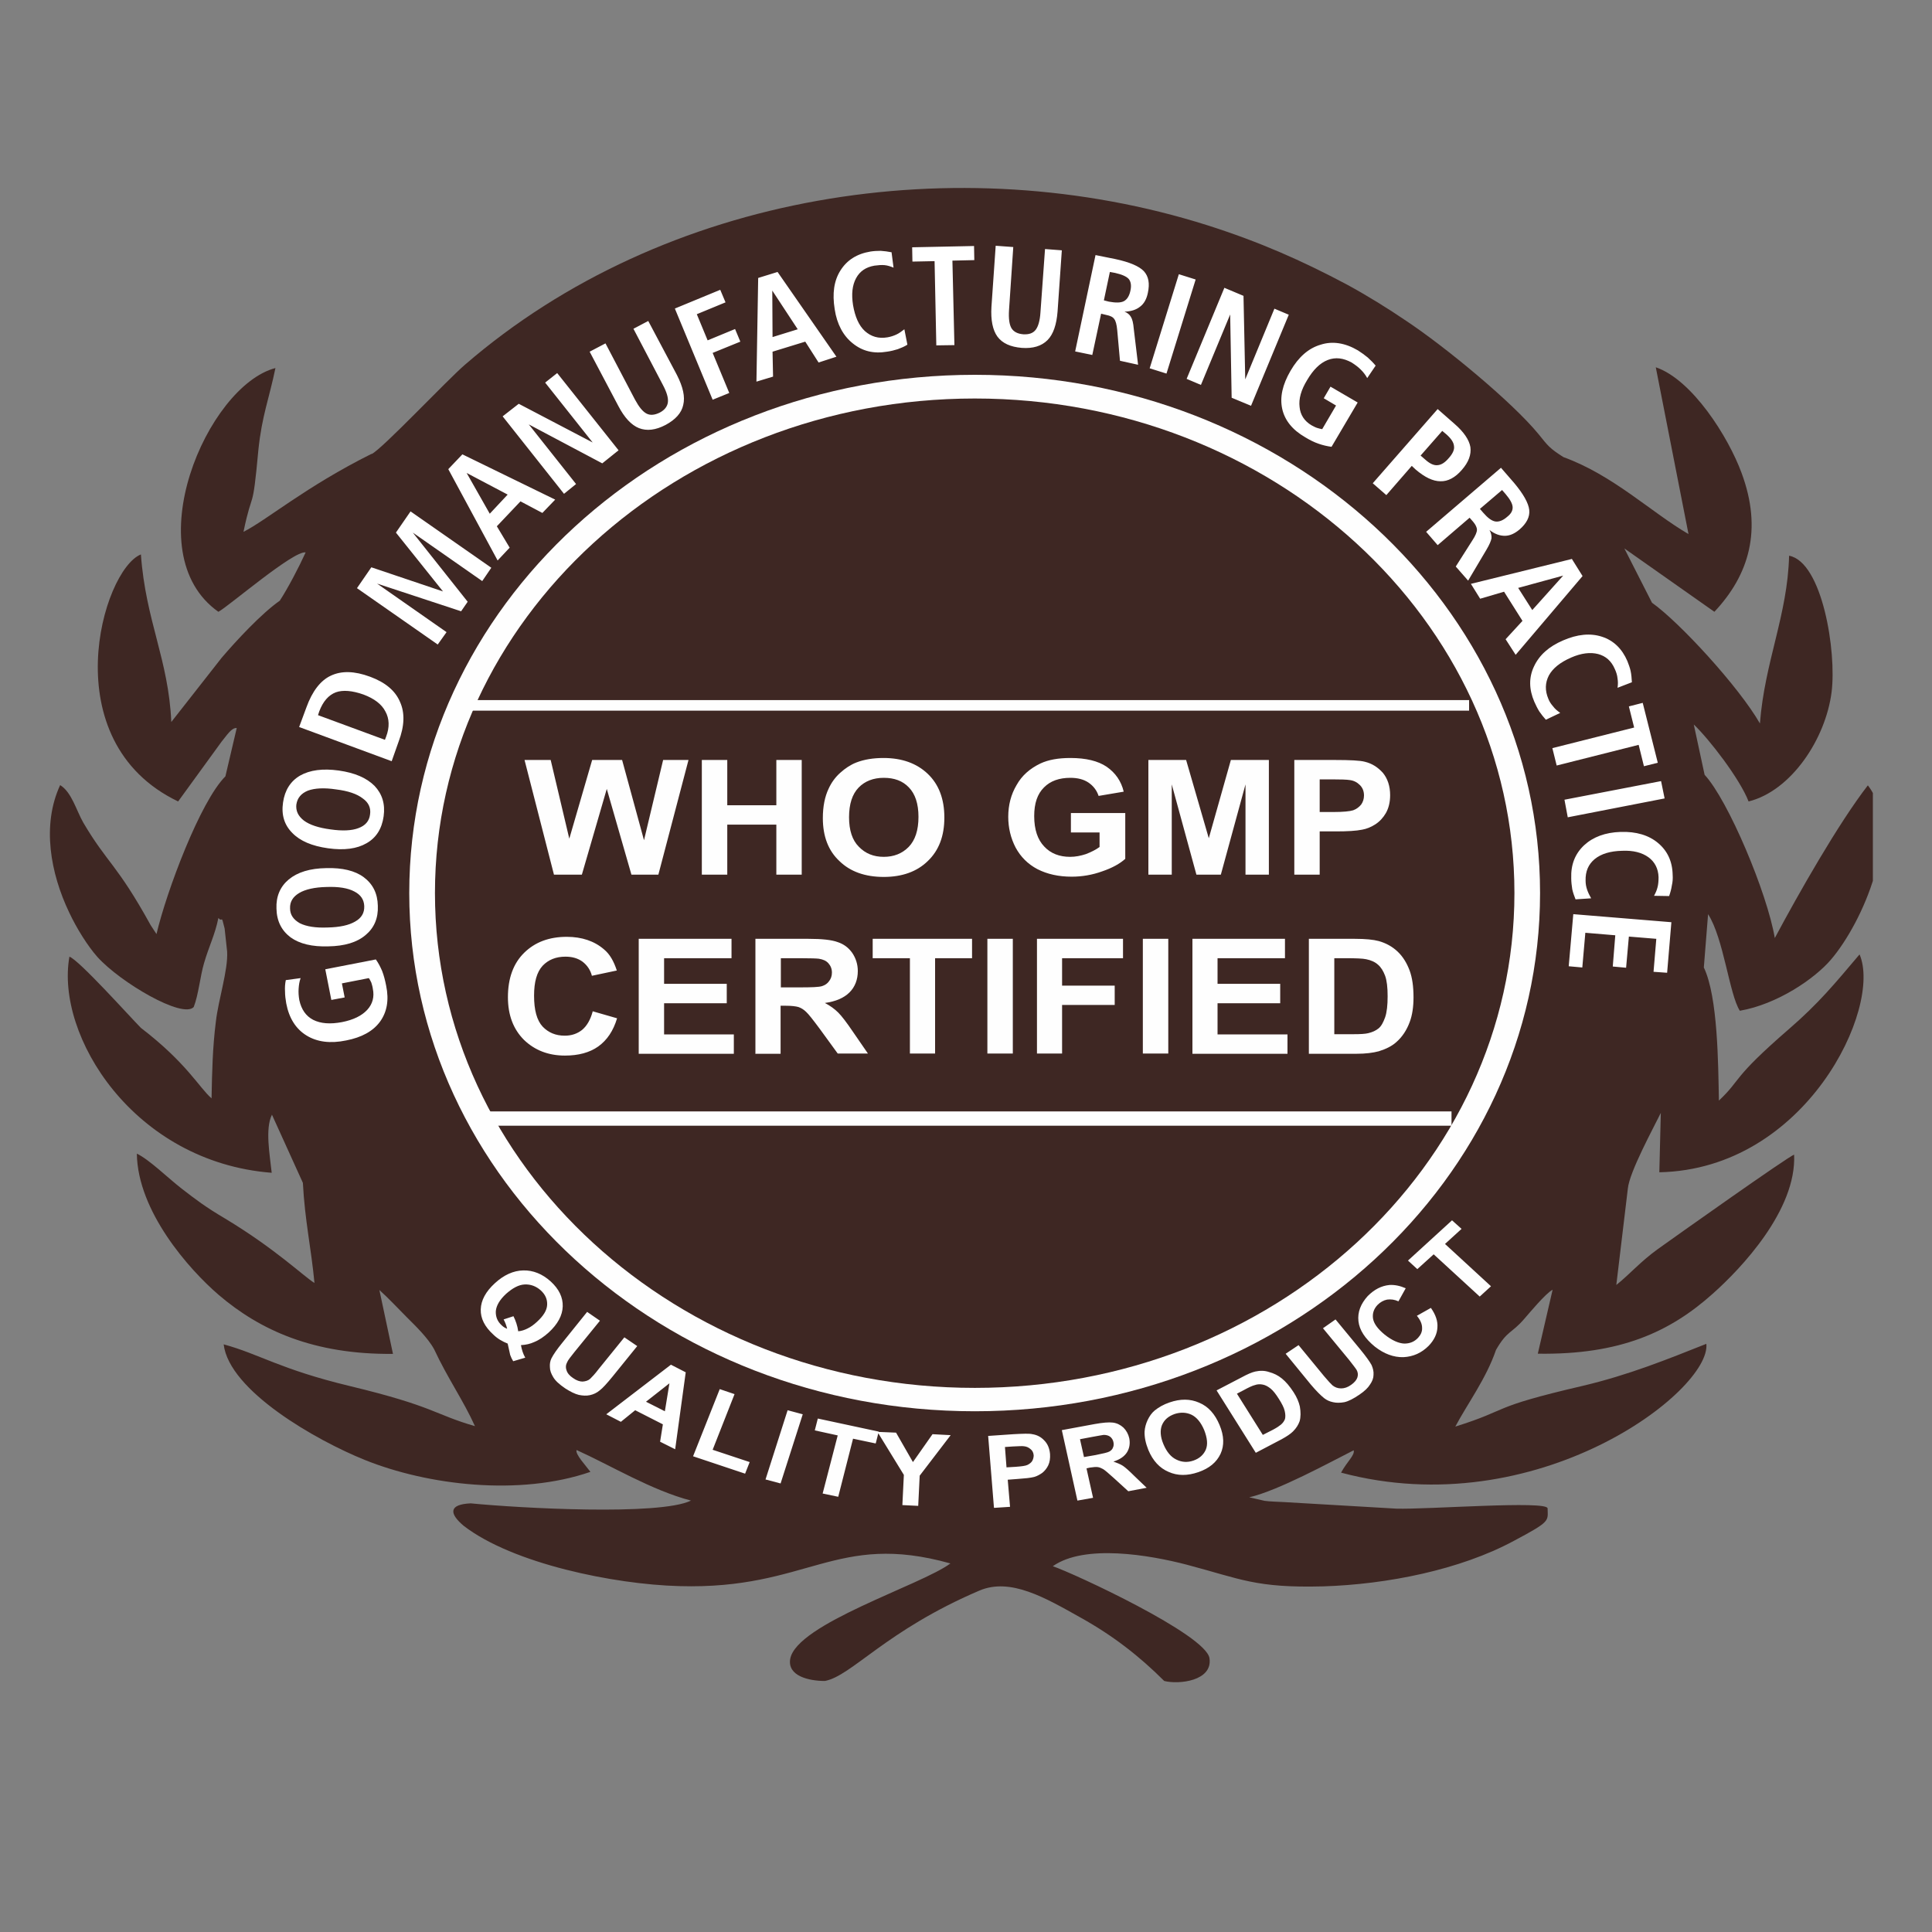
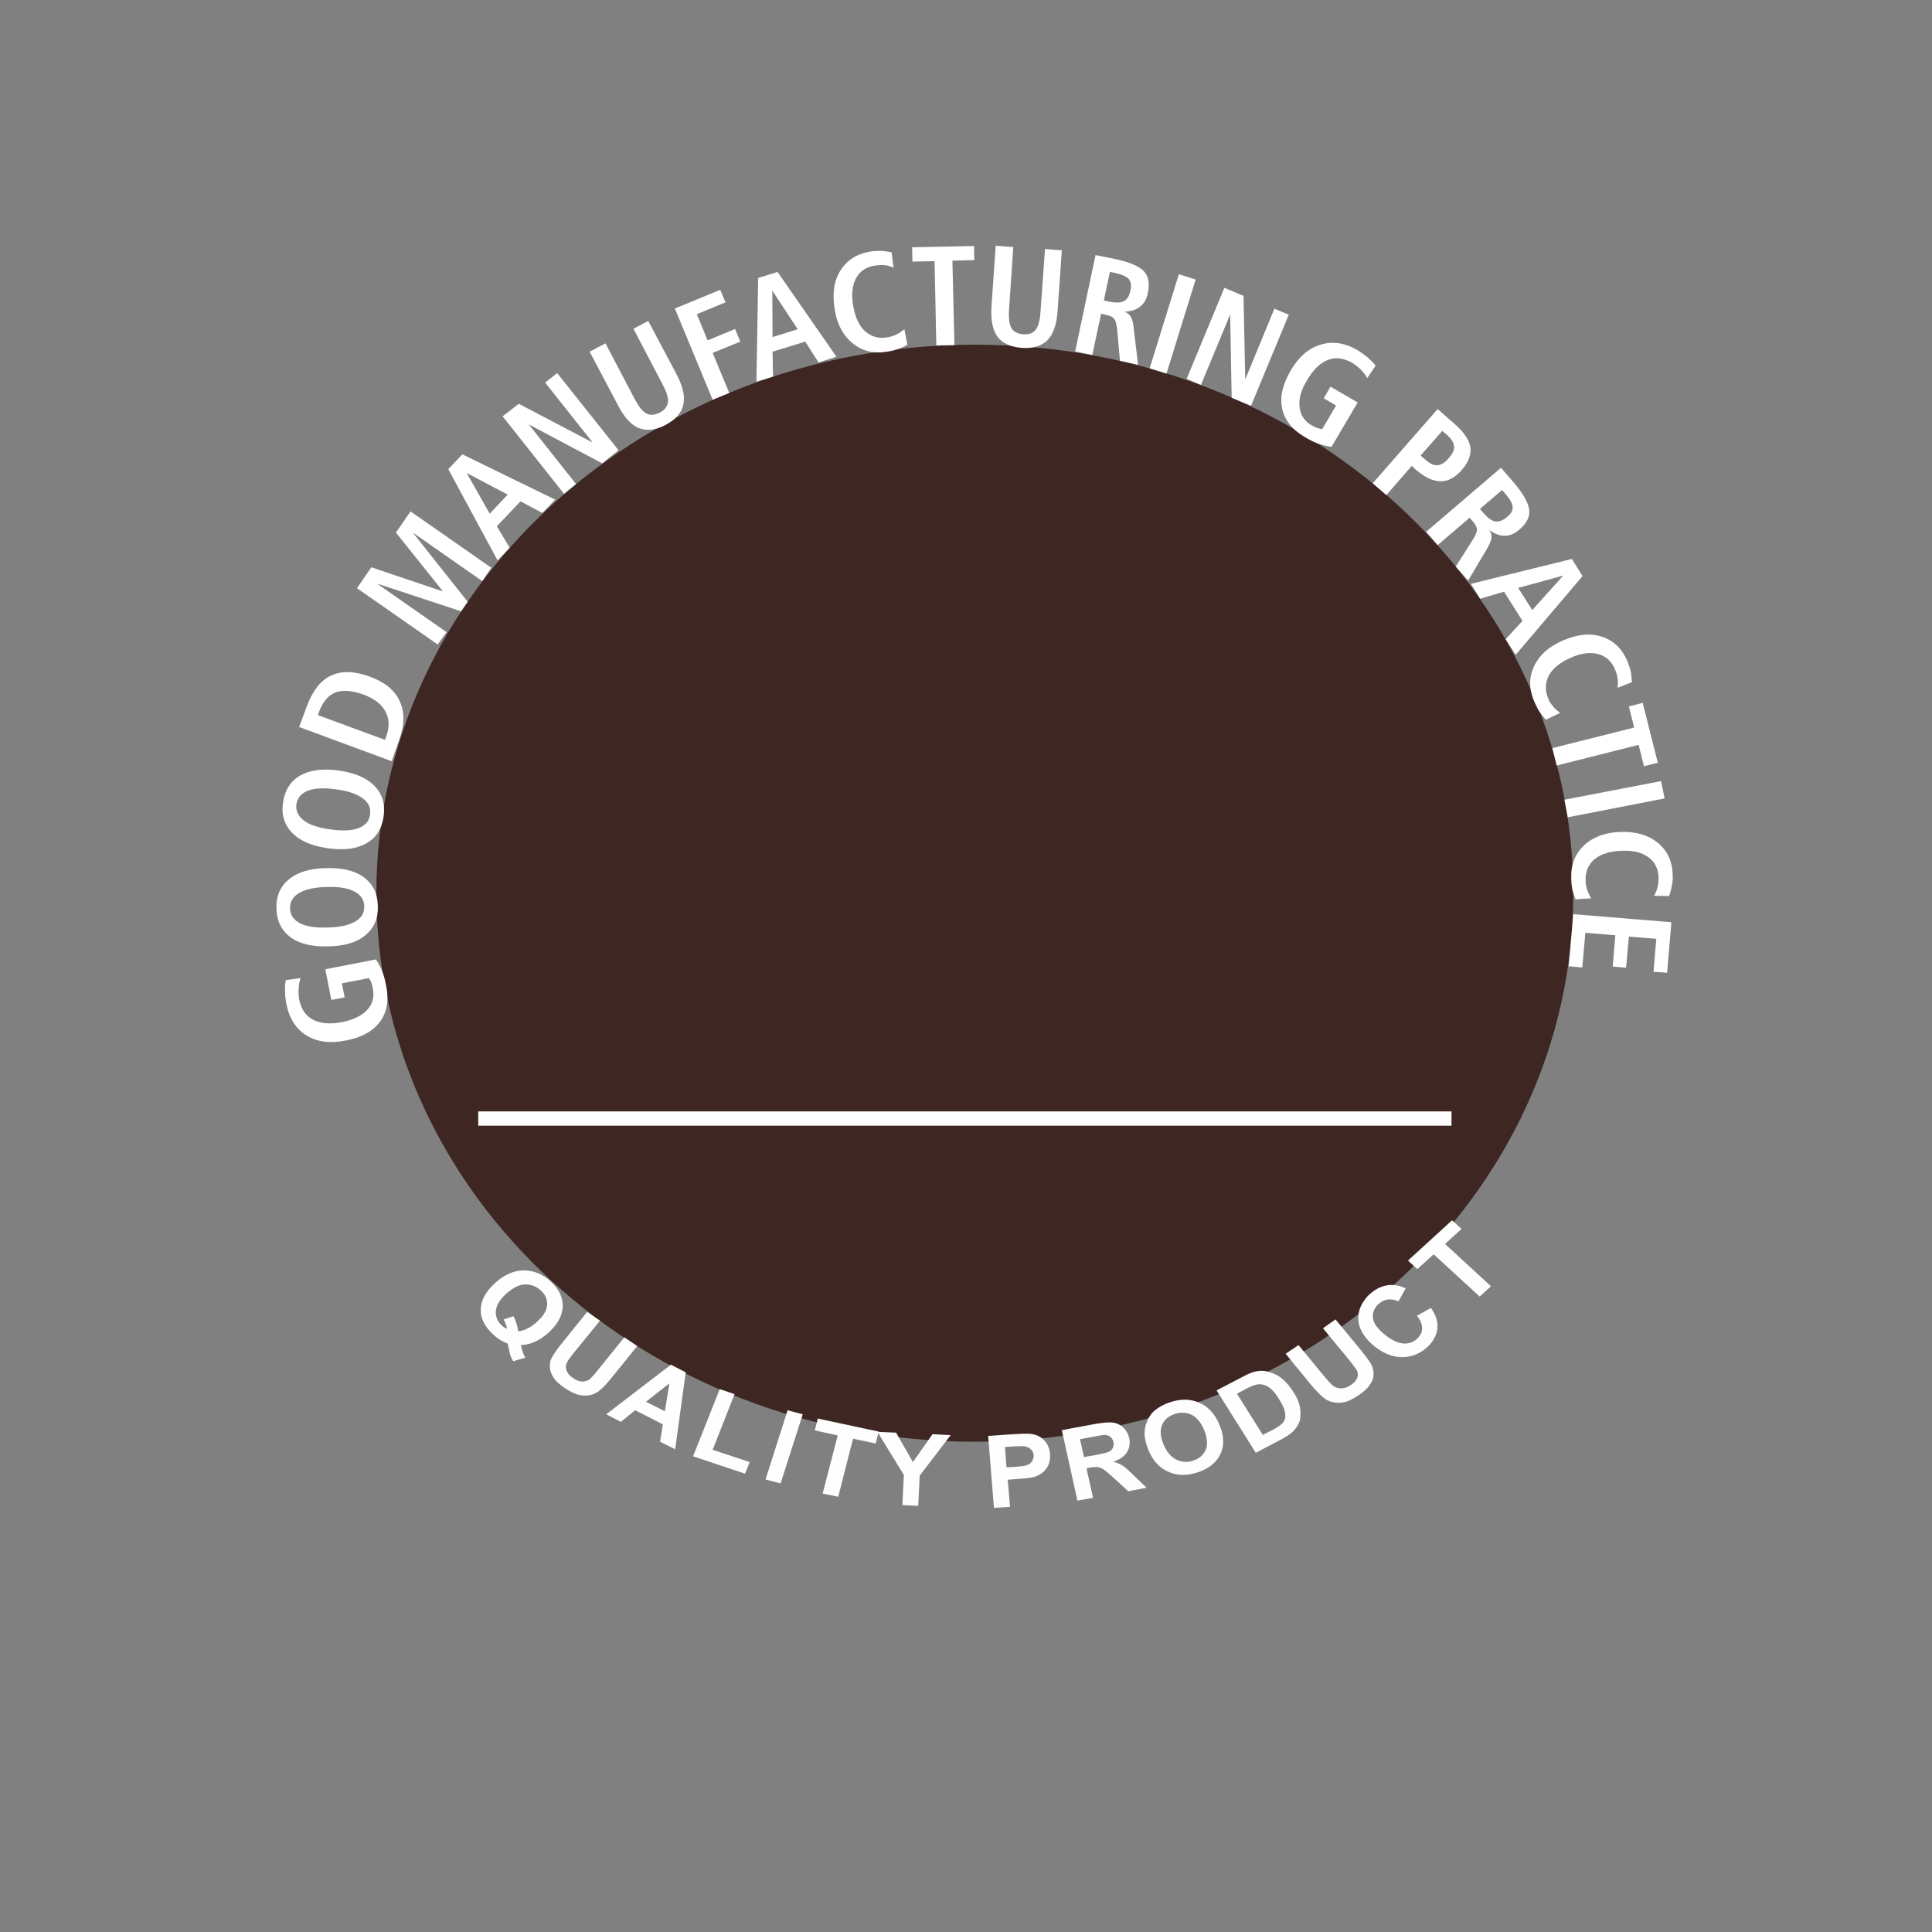
<svg xmlns="http://www.w3.org/2000/svg" version="1.0" preserveAspectRatio="xMidYMid meet" height="40" viewBox="0 0 30 30" zoomAndPan="magnify" width="40">
  <rect x="0" y="0" width="30" height="30" fill="#808080" stroke="none" />
  <defs>
    <clipPath id="5c173e30d8">
      <path clip-rule="nonzero" d="M 0.773 2.902 L 29.082 2.902 L 29.082 26.129 L 0.773 26.129 Z M 0.773 2.902" />
    </clipPath>
  </defs>
  <g clip-path="url(#5c173e30d8)">
-     <path fill-rule="evenodd" fill-opacity="1" d="M 5.77 7.047 C 4.75 7.555 4.133 8.082 3.781 8.258 C 3.926 7.559 3.918 8.012 4.012 6.988 C 4.066 6.457 4.18 6.188 4.277 5.715 C 3.215 5.992 2.098 8.586 3.391 9.5 C 3.547 9.418 4.562 8.543 4.746 8.578 C 4.641 8.809 4.469 9.137 4.344 9.328 C 4.059 9.527 3.668 9.949 3.441 10.215 L 2.66 11.211 C 2.617 10.238 2.262 9.641 2.188 8.609 C 1.59 8.848 0.812 11.508 2.766 12.445 L 3.441 11.516 C 3.52 11.422 3.594 11.297 3.676 11.305 L 3.5 12.055 C 3.109 12.445 2.586 13.84 2.43 14.504 L 2.34 14.367 C 1.812 13.41 1.668 13.41 1.293 12.773 C 1.184 12.582 1.113 12.301 0.934 12.191 C 0.645 12.816 0.785 13.562 1.074 14.168 C 1.191 14.418 1.363 14.691 1.512 14.859 C 1.867 15.254 2.836 15.824 3.008 15.637 C 3.082 15.449 3.109 15.156 3.168 14.957 C 3.242 14.699 3.34 14.512 3.391 14.254 C 3.461 14.336 3.43 14.176 3.488 14.418 L 3.527 14.777 C 3.543 15.062 3.391 15.523 3.352 15.863 C 3.301 16.266 3.293 16.641 3.285 17.055 C 3.094 16.891 2.902 16.508 2.188 15.961 C 2 15.77 1.23 14.91 1.078 14.855 C 0.859 16.078 2.07 18.043 4.219 18.211 C 4.191 17.941 4.113 17.527 4.223 17.309 L 4.703 18.367 C 4.734 18.957 4.832 19.379 4.883 19.922 C 4.711 19.816 4.285 19.398 3.496 18.922 C 3.191 18.742 3.043 18.629 2.816 18.453 C 2.605 18.289 2.316 18.004 2.125 17.914 C 2.137 18.809 2.934 19.711 3.398 20.109 C 4.035 20.652 4.863 21.035 6.102 21.023 L 5.891 20.031 C 6.043 20.168 6.16 20.297 6.316 20.453 C 6.445 20.582 6.645 20.773 6.742 20.953 C 6.949 21.398 7.195 21.746 7.375 22.145 C 6.738 21.961 6.75 21.84 5.434 21.523 C 4.348 21.262 4.031 21.027 3.473 20.875 C 3.559 21.598 4.914 22.367 5.66 22.668 C 6.645 23.066 8.07 23.234 9.168 22.855 C 9.094 22.754 8.93 22.582 8.953 22.516 C 9.473 22.75 10.125 23.145 10.73 23.301 C 10.242 23.539 8.062 23.418 7.309 23.344 C 6.969 23.359 6.969 23.5 7.203 23.695 C 7.965 24.281 9.535 24.602 10.547 24.629 C 12.551 24.688 12.973 23.777 14.758 24.277 C 14.309 24.613 12.363 25.215 12.27 25.762 C 12.227 26.023 12.555 26.102 12.809 26.102 C 13.227 26.023 13.754 25.32 15.207 24.699 C 15.691 24.492 16.234 24.812 16.785 25.121 C 17.277 25.395 17.691 25.715 18.078 26.102 C 18.305 26.16 18.832 26.102 18.781 25.75 C 18.73 25.383 16.672 24.43 16.348 24.32 C 16.84 23.973 17.848 24.145 18.43 24.297 C 19.273 24.52 19.5 24.66 20.547 24.633 C 21.543 24.602 22.676 24.375 23.508 23.926 C 24.082 23.621 24.035 23.621 24.031 23.422 C 24.027 23.297 22.164 23.441 21.68 23.426 L 19.934 23.324 C 19.859 23.32 19.711 23.316 19.637 23.305 L 19.398 23.25 C 19.852 23.145 20.641 22.711 21.02 22.52 C 21.039 22.598 20.922 22.688 20.824 22.867 C 23.867 23.68 26.574 21.594 26.496 20.867 C 25.895 21.105 25.301 21.348 24.574 21.52 C 23.098 21.863 23.469 21.879 22.598 22.152 C 22.789 21.793 23.078 21.406 23.23 20.961 C 23.406 20.656 23.469 20.711 23.668 20.48 C 23.734 20.406 24 20.082 24.109 20.027 L 23.879 21.02 C 25.156 21.039 25.93 20.684 26.594 20.09 C 27.035 19.699 27.898 18.789 27.859 17.93 C 27.785 17.945 26 19.211 25.734 19.402 C 25.465 19.598 25.312 19.781 25.098 19.953 L 25.277 18.457 C 25.301 18.199 25.676 17.512 25.789 17.281 L 25.766 18.203 C 28.047 18.156 29.23 15.641 28.875 14.82 C 28.488 15.277 28.242 15.578 27.781 15.977 C 26.875 16.762 27.051 16.75 26.691 17.09 C 26.68 16.52 26.676 15.48 26.457 15.023 L 26.523 14.195 C 26.766 14.574 26.852 15.438 27.016 15.695 C 27.598 15.594 28.176 15.199 28.43 14.902 C 28.922 14.328 29.551 12.898 29.004 12.195 C 28.547 12.785 27.93 13.871 27.559 14.566 C 27.441 13.867 26.836 12.426 26.469 12.031 L 26.301 11.25 C 26.543 11.48 27.016 12.094 27.152 12.445 C 27.812 12.281 28.348 11.477 28.441 10.746 C 28.52 10.117 28.297 8.727 27.781 8.629 C 27.758 9.551 27.402 10.273 27.328 11.234 C 27.004 10.668 26.082 9.664 25.652 9.359 L 25.223 8.516 L 26.621 9.5 C 27.16 8.926 27.371 8.227 27.043 7.344 C 26.84 6.789 26.277 5.895 25.711 5.703 L 26.219 8.293 C 25.641 7.957 25.051 7.379 24.277 7.098 C 24.062 6.961 24.039 6.926 23.891 6.742 C 23.477 6.238 22.434 5.379 21.832 4.98 C 21.551 4.789 21.23 4.59 20.914 4.418 C 20.215 4.047 19.566 3.758 18.742 3.496 C 14.879 2.277 10.32 2.984 7.219 5.664 C 6.934 5.91 5.934 6.973 5.77 7.051 Z M 5.77 7.047" fill="#3e2723" />
-   </g>
+     </g>
  <path fill-rule="evenodd" fill-opacity="1" d="M 15.137 5.352 C 20.27 5.352 24.43 9.164 24.43 13.867 C 24.43 18.574 20.266 22.387 15.137 22.387 C 10.004 22.387 5.844 18.57 5.844 13.867 C 5.844 9.164 10.004 5.352 15.137 5.352 Z M 15.137 5.352" fill="#3e2723" />
-   <path fill-rule="evenodd" fill-opacity="1" d="M 15.137 5.82 C 19.984 5.82 23.914 9.422 23.914 13.867 C 23.914 18.312 19.984 21.914 15.137 21.914 C 10.289 21.914 6.355 18.312 6.355 13.867 C 6.355 9.422 10.289 5.82 15.137 5.82 Z M 15.137 5.82" fill="#fefefe" />
-   <path fill-rule="evenodd" fill-opacity="1" d="M 15.137 6.188 C 19.766 6.188 23.516 9.625 23.516 13.867 C 23.516 18.109 19.766 21.551 15.137 21.551 C 10.508 21.551 6.754 18.109 6.754 13.867 C 6.754 9.625 10.508 6.188 15.137 6.188 Z M 15.137 6.188" fill="#3e2723" />
-   <path fill-rule="nonzero" fill-opacity="1" d="M 8.602 13.582 L 8.145 11.801 L 8.551 11.801 L 8.84 13.023 L 9.195 11.801 L 9.66 11.801 L 10 13.047 L 10.297 11.801 L 10.691 11.801 L 10.223 13.582 L 9.805 13.582 L 9.422 12.25 L 9.035 13.582 Z M 10.898 13.582 L 10.898 11.801 L 11.293 11.801 L 11.293 12.504 L 12.055 12.504 L 12.055 11.801 L 12.449 11.801 L 12.449 13.582 L 12.055 13.582 L 12.055 12.805 L 11.293 12.805 L 11.293 13.582 Z M 12.777 12.703 C 12.777 12.52 12.809 12.367 12.867 12.246 C 12.91 12.152 12.969 12.07 13.047 12 C 13.125 11.93 13.207 11.875 13.297 11.84 C 13.418 11.793 13.559 11.77 13.719 11.77 C 14.004 11.77 14.234 11.852 14.406 12.016 C 14.578 12.18 14.664 12.406 14.664 12.695 C 14.664 12.984 14.578 13.207 14.406 13.371 C 14.238 13.535 14.008 13.617 13.723 13.617 C 13.434 13.617 13.203 13.535 13.035 13.371 C 12.863 13.211 12.777 12.988 12.777 12.703 Z M 13.184 12.691 C 13.184 12.891 13.234 13.047 13.336 13.148 C 13.438 13.254 13.566 13.305 13.723 13.305 C 13.879 13.305 14.008 13.254 14.109 13.152 C 14.211 13.047 14.262 12.891 14.262 12.684 C 14.262 12.48 14.211 12.328 14.113 12.227 C 14.016 12.125 13.887 12.078 13.723 12.078 C 13.562 12.078 13.43 12.129 13.332 12.23 C 13.234 12.332 13.184 12.484 13.184 12.691 Z M 16.629 12.93 L 16.629 12.625 L 17.473 12.625 L 17.473 13.336 C 17.391 13.41 17.273 13.477 17.113 13.531 C 16.961 13.586 16.801 13.613 16.641 13.613 C 16.438 13.613 16.262 13.574 16.109 13.496 C 15.961 13.418 15.848 13.305 15.77 13.16 C 15.695 13.016 15.656 12.855 15.656 12.684 C 15.656 12.5 15.699 12.336 15.785 12.191 C 15.867 12.043 15.992 11.934 16.156 11.855 C 16.281 11.797 16.434 11.77 16.621 11.77 C 16.863 11.77 17.051 11.816 17.184 11.906 C 17.32 12 17.41 12.129 17.449 12.293 L 17.059 12.359 C 17.031 12.273 16.977 12.203 16.902 12.152 C 16.828 12.102 16.734 12.078 16.621 12.078 C 16.449 12.078 16.312 12.125 16.211 12.227 C 16.109 12.328 16.059 12.473 16.059 12.672 C 16.059 12.883 16.113 13.039 16.215 13.145 C 16.316 13.254 16.453 13.305 16.617 13.305 C 16.699 13.305 16.781 13.289 16.863 13.262 C 16.945 13.23 17.016 13.195 17.074 13.152 L 17.074 12.926 L 16.629 12.926 Z M 17.832 13.582 L 17.832 11.801 L 18.418 11.801 L 18.77 13.016 L 19.113 11.801 L 19.703 11.801 L 19.703 13.582 L 19.34 13.582 L 19.34 12.18 L 18.957 13.582 L 18.578 13.582 L 18.195 12.18 L 18.195 13.582 Z M 20.098 13.582 L 20.098 11.801 L 20.727 11.801 C 20.965 11.801 21.121 11.809 21.191 11.828 C 21.305 11.855 21.395 11.914 21.473 12 C 21.547 12.09 21.586 12.207 21.586 12.348 C 21.586 12.457 21.562 12.551 21.52 12.625 C 21.477 12.699 21.422 12.758 21.355 12.801 C 21.289 12.844 21.219 12.871 21.152 12.883 C 21.059 12.902 20.922 12.91 20.746 12.91 L 20.492 12.91 L 20.492 13.582 Z M 20.492 12.102 L 20.492 12.609 L 20.703 12.609 C 20.859 12.609 20.961 12.598 21.012 12.582 C 21.066 12.562 21.105 12.531 21.137 12.492 C 21.164 12.453 21.18 12.406 21.18 12.352 C 21.18 12.289 21.16 12.234 21.117 12.191 C 21.074 12.148 21.023 12.121 20.961 12.113 C 20.914 12.105 20.82 12.102 20.68 12.102 Z M 9.203 15.703 L 9.582 15.812 C 9.523 16.008 9.426 16.152 9.289 16.25 C 9.156 16.344 8.984 16.391 8.773 16.391 C 8.516 16.391 8.305 16.309 8.137 16.148 C 7.973 15.984 7.887 15.766 7.887 15.484 C 7.887 15.188 7.973 14.957 8.141 14.793 C 8.309 14.629 8.527 14.547 8.801 14.547 C 9.035 14.547 9.23 14.613 9.379 14.742 C 9.469 14.816 9.531 14.926 9.578 15.07 L 9.191 15.152 C 9.168 15.062 9.117 14.988 9.047 14.934 C 8.973 14.879 8.883 14.855 8.781 14.855 C 8.633 14.855 8.516 14.902 8.426 14.996 C 8.336 15.094 8.293 15.246 8.293 15.461 C 8.293 15.684 8.336 15.844 8.426 15.941 C 8.516 16.035 8.629 16.082 8.77 16.082 C 8.875 16.082 8.965 16.051 9.039 15.992 C 9.113 15.93 9.168 15.836 9.203 15.707 Z M 9.918 16.359 L 9.918 14.578 L 11.359 14.578 L 11.359 14.879 L 10.312 14.879 L 10.312 15.277 L 11.285 15.277 L 11.285 15.578 L 10.312 15.578 L 10.312 16.062 L 11.395 16.062 L 11.395 16.363 L 9.918 16.363 Z M 11.73 16.359 L 11.73 14.578 L 12.555 14.578 C 12.762 14.578 12.914 14.594 13.008 14.629 C 13.102 14.66 13.176 14.715 13.234 14.797 C 13.289 14.879 13.32 14.973 13.32 15.078 C 13.32 15.211 13.277 15.324 13.191 15.41 C 13.105 15.496 12.977 15.551 12.809 15.574 C 12.891 15.617 12.961 15.668 13.016 15.723 C 13.07 15.777 13.145 15.875 13.238 16.012 L 13.477 16.359 L 13.008 16.359 L 12.727 15.973 C 12.625 15.836 12.555 15.746 12.516 15.711 C 12.48 15.676 12.441 15.652 12.398 15.637 C 12.355 15.625 12.289 15.617 12.199 15.617 L 12.121 15.617 L 12.121 16.363 L 11.727 16.363 Z M 12.121 15.332 L 12.414 15.332 C 12.602 15.332 12.719 15.328 12.766 15.312 C 12.812 15.297 12.848 15.273 12.875 15.234 C 12.902 15.199 12.918 15.156 12.918 15.102 C 12.918 15.043 12.898 14.996 12.863 14.957 C 12.828 14.918 12.781 14.898 12.715 14.887 C 12.684 14.883 12.59 14.879 12.43 14.879 L 12.125 14.879 L 12.125 15.332 Z M 14.129 16.359 L 14.129 14.879 L 13.551 14.879 L 13.551 14.578 L 15.094 14.578 L 15.094 14.879 L 14.52 14.879 L 14.52 16.359 L 14.125 16.359 Z M 15.332 16.359 L 15.332 14.578 L 15.727 14.578 L 15.727 16.359 Z M 16.102 16.359 L 16.102 14.578 L 17.438 14.578 L 17.438 14.879 L 16.492 14.879 L 16.492 15.305 L 17.309 15.305 L 17.309 15.605 L 16.492 15.605 L 16.492 16.359 Z M 17.746 16.359 L 17.746 14.578 L 18.141 14.578 L 18.141 16.359 Z M 18.516 16.359 L 18.516 14.578 L 19.953 14.578 L 19.953 14.879 L 18.906 14.879 L 18.906 15.277 L 19.879 15.277 L 19.879 15.578 L 18.906 15.578 L 18.906 16.062 L 19.992 16.062 L 19.992 16.363 L 18.516 16.363 Z M 20.324 14.578 L 21.039 14.578 C 21.203 14.578 21.324 14.59 21.41 14.613 C 21.523 14.645 21.621 14.699 21.703 14.777 C 21.785 14.855 21.844 14.953 21.887 15.066 C 21.93 15.18 21.949 15.32 21.949 15.488 C 21.949 15.633 21.93 15.762 21.891 15.867 C 21.844 15.996 21.773 16.102 21.684 16.18 C 21.617 16.242 21.523 16.289 21.41 16.324 C 21.32 16.348 21.207 16.363 21.062 16.363 L 20.324 16.363 Z M 20.719 14.879 L 20.719 16.059 L 21.012 16.059 C 21.121 16.059 21.199 16.055 21.246 16.043 C 21.312 16.027 21.363 16.004 21.406 15.969 C 21.449 15.934 21.48 15.875 21.508 15.797 C 21.535 15.719 21.547 15.609 21.547 15.469 C 21.547 15.332 21.535 15.227 21.508 15.152 C 21.48 15.078 21.445 15.02 21.398 14.98 C 21.352 14.938 21.289 14.91 21.215 14.895 C 21.16 14.883 21.055 14.879 20.895 14.879 Z M 20.719 14.879" fill="#fefefe" />
  <path fill-rule="nonzero" fill-opacity="1" d="M 8.09 20.891 C 8.102 20.957 8.121 21.02 8.156 21.082 L 7.969 21.137 C 7.949 21.105 7.934 21.074 7.922 21.039 C 7.922 21.031 7.906 20.973 7.883 20.863 C 7.805 20.832 7.727 20.789 7.66 20.723 C 7.527 20.602 7.461 20.473 7.465 20.332 C 7.469 20.191 7.543 20.055 7.684 19.926 C 7.824 19.797 7.973 19.73 8.125 19.727 C 8.277 19.723 8.422 19.781 8.551 19.898 C 8.68 20.016 8.742 20.145 8.738 20.285 C 8.734 20.426 8.66 20.562 8.52 20.691 C 8.445 20.758 8.371 20.809 8.293 20.84 C 8.234 20.867 8.168 20.883 8.09 20.887 Z M 8.047 20.672 C 8.098 20.668 8.145 20.652 8.191 20.629 C 8.242 20.605 8.289 20.57 8.336 20.527 C 8.438 20.434 8.492 20.348 8.496 20.262 C 8.5 20.176 8.469 20.102 8.395 20.035 C 8.324 19.973 8.242 19.941 8.148 19.945 C 8.055 19.949 7.961 20 7.859 20.09 C 7.758 20.184 7.707 20.273 7.699 20.359 C 7.695 20.445 7.723 20.52 7.793 20.582 C 7.816 20.605 7.844 20.621 7.875 20.633 C 7.863 20.582 7.844 20.531 7.82 20.488 L 7.973 20.438 C 8.008 20.508 8.035 20.586 8.047 20.672 Z M 9.117 20.371 L 9.316 20.508 L 8.922 20.992 C 8.859 21.07 8.82 21.121 8.809 21.148 C 8.785 21.191 8.781 21.234 8.797 21.277 C 8.809 21.32 8.844 21.363 8.898 21.398 C 8.953 21.438 9.004 21.453 9.047 21.453 C 9.094 21.449 9.133 21.438 9.164 21.41 C 9.191 21.383 9.238 21.336 9.293 21.262 L 9.695 20.766 L 9.895 20.902 L 9.512 21.375 C 9.426 21.48 9.359 21.555 9.312 21.59 C 9.266 21.629 9.215 21.652 9.16 21.664 C 9.105 21.676 9.047 21.672 8.988 21.66 C 8.926 21.645 8.855 21.609 8.777 21.559 C 8.684 21.496 8.621 21.438 8.59 21.383 C 8.559 21.332 8.539 21.281 8.539 21.23 C 8.535 21.18 8.543 21.133 8.562 21.094 C 8.594 21.031 8.648 20.953 8.73 20.852 Z M 10.484 22.504 L 10.25 22.387 L 10.293 22.117 L 9.863 21.898 L 9.641 22.078 L 9.414 21.961 L 10.418 21.191 L 10.648 21.309 Z M 10.324 21.914 L 10.395 21.48 L 10.031 21.766 Z M 10.762 22.613 L 11.176 21.57 L 11.406 21.648 L 11.066 22.512 L 11.641 22.703 L 11.57 22.883 Z M 11.887 22.973 L 12.23 21.898 L 12.465 21.961 L 12.121 23.035 Z M 12.773 23.195 L 13.008 22.289 L 12.652 22.211 L 12.699 22.027 L 13.645 22.23 L 13.598 22.414 L 13.246 22.34 L 13.016 23.242 L 12.773 23.191 Z M 14.012 23.371 L 14.035 22.902 L 13.625 22.234 L 13.914 22.246 L 14.176 22.703 L 14.48 22.27 L 14.762 22.285 L 14.281 22.914 L 14.258 23.383 Z M 15.434 23.41 L 15.344 22.297 L 15.738 22.27 C 15.887 22.262 15.984 22.258 16.031 22.27 C 16.102 22.281 16.164 22.312 16.215 22.367 C 16.266 22.418 16.297 22.488 16.305 22.578 C 16.309 22.645 16.301 22.703 16.277 22.754 C 16.254 22.801 16.223 22.84 16.184 22.871 C 16.145 22.898 16.102 22.922 16.059 22.934 C 16 22.949 15.918 22.957 15.805 22.965 L 15.648 22.977 L 15.684 23.398 L 15.438 23.414 Z M 15.605 22.469 L 15.629 22.785 L 15.766 22.777 C 15.863 22.77 15.926 22.762 15.957 22.746 C 15.988 22.73 16.012 22.711 16.027 22.688 C 16.043 22.66 16.051 22.629 16.051 22.598 C 16.047 22.555 16.031 22.523 16 22.5 C 15.973 22.477 15.941 22.461 15.898 22.457 C 15.871 22.453 15.812 22.457 15.723 22.461 Z M 16.73 23.301 L 16.488 22.207 L 16.996 22.113 C 17.125 22.09 17.219 22.082 17.281 22.09 C 17.344 22.098 17.398 22.125 17.445 22.168 C 17.488 22.211 17.52 22.266 17.535 22.332 C 17.551 22.414 17.539 22.488 17.5 22.551 C 17.461 22.613 17.391 22.664 17.289 22.695 C 17.344 22.715 17.395 22.734 17.438 22.762 C 17.477 22.789 17.535 22.84 17.613 22.918 L 17.805 23.102 L 17.52 23.156 L 17.293 22.949 C 17.211 22.875 17.156 22.828 17.129 22.812 C 17.102 22.797 17.074 22.785 17.047 22.781 C 17.016 22.777 16.977 22.781 16.922 22.789 L 16.871 22.801 L 16.973 23.258 Z M 16.832 22.625 L 17.012 22.594 C 17.129 22.57 17.199 22.555 17.227 22.539 C 17.254 22.523 17.273 22.504 17.281 22.48 C 17.293 22.457 17.297 22.426 17.289 22.391 C 17.281 22.355 17.262 22.328 17.238 22.309 C 17.211 22.289 17.176 22.281 17.137 22.281 C 17.117 22.285 17.059 22.293 16.961 22.312 L 16.77 22.348 Z M 17.832 22.516 C 17.789 22.41 17.77 22.316 17.773 22.23 C 17.777 22.168 17.793 22.109 17.82 22.051 C 17.848 21.992 17.883 21.941 17.93 21.902 C 17.992 21.852 18.066 21.809 18.16 21.777 C 18.328 21.719 18.48 21.719 18.621 21.781 C 18.762 21.84 18.867 21.957 18.938 22.129 C 19.008 22.297 19.012 22.445 18.953 22.574 C 18.891 22.707 18.777 22.801 18.609 22.859 C 18.438 22.918 18.285 22.918 18.145 22.855 C 18.008 22.797 17.902 22.684 17.832 22.516 Z M 18.066 22.426 C 18.117 22.547 18.184 22.625 18.266 22.664 C 18.352 22.707 18.441 22.711 18.531 22.68 C 18.625 22.648 18.688 22.59 18.723 22.512 C 18.758 22.43 18.746 22.328 18.699 22.207 C 18.648 22.086 18.582 22.008 18.504 21.969 C 18.422 21.93 18.332 21.926 18.238 21.957 C 18.141 21.992 18.078 22.047 18.043 22.129 C 18.012 22.207 18.016 22.309 18.066 22.426 Z M 18.891 21.59 L 19.281 21.387 C 19.367 21.34 19.438 21.309 19.492 21.297 C 19.566 21.281 19.637 21.281 19.707 21.305 C 19.777 21.324 19.844 21.355 19.906 21.406 C 19.969 21.457 20.027 21.527 20.086 21.617 C 20.137 21.695 20.168 21.77 20.184 21.84 C 20.199 21.926 20.199 22.004 20.18 22.07 C 20.16 22.125 20.129 22.176 20.078 22.227 C 20.039 22.266 19.98 22.305 19.902 22.348 L 19.5 22.559 Z M 19.207 21.641 L 19.609 22.281 L 19.77 22.199 C 19.828 22.168 19.867 22.141 19.891 22.121 C 19.922 22.094 19.941 22.066 19.953 22.035 C 19.961 22.004 19.961 21.961 19.949 21.91 C 19.938 21.859 19.906 21.797 19.859 21.723 C 19.812 21.648 19.77 21.594 19.73 21.562 C 19.691 21.531 19.652 21.508 19.609 21.5 C 19.57 21.492 19.527 21.492 19.484 21.508 C 19.449 21.516 19.391 21.543 19.305 21.59 Z M 19.965 21.02 L 20.164 20.887 L 20.562 21.371 C 20.625 21.445 20.668 21.492 20.691 21.512 C 20.73 21.543 20.773 21.559 20.824 21.559 C 20.875 21.559 20.926 21.543 20.98 21.504 C 21.035 21.465 21.066 21.426 21.078 21.387 C 21.09 21.348 21.086 21.309 21.066 21.273 C 21.047 21.242 21.004 21.188 20.949 21.117 L 20.543 20.625 L 20.738 20.488 L 21.125 20.957 C 21.211 21.062 21.27 21.145 21.297 21.195 C 21.32 21.246 21.332 21.297 21.328 21.348 C 21.328 21.398 21.309 21.449 21.273 21.5 C 21.242 21.551 21.188 21.602 21.109 21.656 C 21.016 21.719 20.941 21.758 20.875 21.773 C 20.809 21.785 20.75 21.785 20.699 21.773 C 20.645 21.762 20.602 21.742 20.562 21.711 C 20.508 21.668 20.438 21.598 20.355 21.5 L 19.965 21.023 Z M 22.004 20.43 L 22.219 20.309 C 22.293 20.414 22.328 20.516 22.32 20.613 C 22.316 20.711 22.27 20.809 22.184 20.898 C 22.074 21.008 21.945 21.066 21.793 21.074 C 21.641 21.078 21.492 21.023 21.348 20.91 C 21.195 20.785 21.109 20.652 21.094 20.516 C 21.078 20.375 21.129 20.246 21.238 20.125 C 21.34 20.023 21.449 19.965 21.578 19.953 C 21.656 19.949 21.738 19.965 21.828 20.004 L 21.715 20.207 C 21.656 20.18 21.598 20.172 21.539 20.18 C 21.484 20.191 21.434 20.219 21.391 20.262 C 21.332 20.324 21.309 20.395 21.32 20.473 C 21.332 20.551 21.391 20.633 21.5 20.723 C 21.617 20.816 21.719 20.859 21.805 20.863 C 21.891 20.863 21.961 20.836 22.02 20.773 C 22.062 20.727 22.086 20.676 22.082 20.617 C 22.082 20.559 22.055 20.496 22 20.43 Z M 22.977 20.133 L 22.262 19.477 L 22.008 19.707 L 21.863 19.574 L 22.547 18.949 L 22.695 19.082 L 22.438 19.316 L 23.152 19.973 Z M 22.977 20.133" fill="#fefefe" />
-   <path fill-rule="evenodd" fill-opacity="1" d="M 7.207 10.871 L 22.812 10.871 L 22.812 11.035 L 7.207 11.035 Z M 7.207 10.871" fill="#fefefe" />
  <path fill-rule="evenodd" fill-opacity="1" d="M 7.426 17.258 L 22.539 17.258 L 22.539 17.48 L 7.426 17.48 Z M 7.426 17.258" fill="#fefefe" />
  <path fill-rule="nonzero" fill-opacity="1" d="M 4.438 15.219 L 4.668 15.188 C 4.648 15.242 4.641 15.297 4.637 15.352 C 4.633 15.41 4.637 15.469 4.648 15.531 C 4.68 15.676 4.75 15.777 4.863 15.836 C 4.98 15.895 5.129 15.906 5.312 15.871 C 5.488 15.836 5.617 15.773 5.703 15.68 C 5.785 15.59 5.816 15.48 5.789 15.352 C 5.785 15.316 5.773 15.285 5.766 15.258 C 5.754 15.234 5.742 15.207 5.727 15.188 L 5.309 15.27 L 5.352 15.488 L 5.145 15.527 L 5.051 15.051 L 5.836 14.898 C 5.875 14.953 5.906 15.012 5.934 15.078 C 5.961 15.148 5.98 15.223 5.996 15.305 C 6.043 15.531 6.008 15.715 5.902 15.863 C 5.793 16.012 5.617 16.109 5.375 16.156 C 5.129 16.207 4.922 16.18 4.758 16.078 C 4.594 15.977 4.488 15.809 4.445 15.582 C 4.434 15.52 4.426 15.457 4.426 15.398 C 4.422 15.336 4.426 15.277 4.438 15.219 Z M 4.504 14.105 C 4.504 14.207 4.559 14.281 4.656 14.336 C 4.758 14.387 4.902 14.41 5.09 14.402 C 5.277 14.398 5.418 14.367 5.516 14.309 C 5.613 14.254 5.66 14.176 5.656 14.07 C 5.652 13.969 5.602 13.895 5.504 13.844 C 5.402 13.789 5.258 13.766 5.07 13.773 C 4.887 13.777 4.742 13.809 4.645 13.867 C 4.547 13.926 4.5 14.004 4.504 14.105 Z M 4.293 14.109 C 4.285 13.918 4.352 13.766 4.484 13.656 C 4.621 13.543 4.812 13.484 5.066 13.48 C 5.316 13.473 5.512 13.52 5.648 13.621 C 5.789 13.727 5.863 13.871 5.867 14.066 C 5.875 14.258 5.809 14.41 5.676 14.52 C 5.543 14.633 5.352 14.691 5.098 14.695 C 4.848 14.703 4.652 14.656 4.512 14.555 C 4.371 14.449 4.297 14.301 4.293 14.109 Z M 4.602 12.488 C 4.59 12.59 4.629 12.672 4.719 12.742 C 4.809 12.809 4.949 12.855 5.133 12.879 C 5.32 12.906 5.465 12.898 5.566 12.859 C 5.672 12.82 5.734 12.75 5.746 12.648 C 5.762 12.547 5.723 12.461 5.633 12.398 C 5.543 12.328 5.406 12.281 5.219 12.258 C 5.035 12.23 4.887 12.238 4.781 12.277 C 4.676 12.32 4.617 12.391 4.602 12.492 Z M 4.395 12.461 C 4.422 12.27 4.512 12.129 4.66 12.043 C 4.812 11.957 5.012 11.93 5.262 11.965 C 5.508 12 5.691 12.078 5.816 12.203 C 5.934 12.328 5.984 12.484 5.957 12.676 C 5.93 12.867 5.844 13.008 5.691 13.094 C 5.543 13.18 5.344 13.207 5.094 13.172 C 4.844 13.137 4.66 13.059 4.539 12.934 C 4.414 12.809 4.367 12.652 4.395 12.461 Z M 4.938 11.105 L 5.977 11.488 L 5.996 11.438 C 6.051 11.293 6.047 11.16 5.984 11.047 C 5.926 10.934 5.812 10.848 5.645 10.785 C 5.469 10.723 5.324 10.711 5.215 10.75 C 5.102 10.793 5.016 10.891 4.957 11.047 Z M 4.645 11.289 L 4.758 10.984 C 4.848 10.734 4.977 10.566 5.137 10.492 C 5.301 10.414 5.504 10.418 5.746 10.508 C 5.98 10.594 6.137 10.723 6.211 10.898 C 6.289 11.07 6.281 11.273 6.191 11.512 L 6.082 11.82 Z M 5.543 9.133 L 5.766 8.809 L 6.879 9.184 L 6.148 8.27 L 6.375 7.941 L 7.629 8.816 L 7.488 9.023 L 6.41 8.27 L 7.262 9.344 L 7.16 9.492 L 5.855 9.062 L 6.934 9.816 L 6.797 10.008 Z M 7.246 7.344 L 7.605 7.977 L 7.883 7.68 Z M 6.961 7.285 L 7.18 7.055 L 8.621 7.758 L 8.422 7.965 L 8.082 7.785 L 7.715 8.172 L 7.914 8.504 L 7.727 8.703 Z M 7.805 6.465 L 8.055 6.27 L 9.203 6.871 L 8.465 5.941 L 8.652 5.793 L 9.605 6.992 L 9.352 7.195 L 8.211 6.59 L 8.945 7.516 L 8.758 7.668 Z M 9.156 5.461 L 9.402 5.332 L 9.859 6.203 C 9.922 6.32 9.98 6.391 10.039 6.422 C 10.098 6.453 10.168 6.445 10.246 6.406 C 10.32 6.367 10.363 6.312 10.371 6.246 C 10.379 6.18 10.355 6.094 10.293 5.977 L 9.836 5.105 L 10.066 4.984 L 10.512 5.824 C 10.605 6.008 10.641 6.16 10.609 6.289 C 10.582 6.414 10.488 6.516 10.336 6.598 C 10.18 6.68 10.043 6.695 9.922 6.648 C 9.805 6.602 9.695 6.484 9.602 6.305 Z M 10.484 4.789 L 11.184 4.5 L 11.266 4.695 L 10.82 4.879 L 10.988 5.285 L 11.414 5.109 L 11.496 5.305 L 11.066 5.48 L 11.324 6.102 L 11.066 6.207 L 10.48 4.793 Z M 11.992 4.512 L 11.996 5.234 L 12.387 5.113 Z M 11.773 4.316 L 12.074 4.223 L 12.988 5.539 L 12.711 5.629 L 12.504 5.305 L 11.996 5.461 L 12.004 5.848 L 11.746 5.926 Z M 13.844 3.918 L 13.875 4.156 C 13.828 4.137 13.781 4.121 13.734 4.117 C 13.688 4.113 13.637 4.117 13.578 4.125 C 13.445 4.148 13.352 4.211 13.293 4.32 C 13.234 4.43 13.219 4.566 13.246 4.738 C 13.277 4.918 13.336 5.055 13.43 5.141 C 13.527 5.227 13.641 5.262 13.781 5.238 C 13.828 5.23 13.875 5.215 13.918 5.195 C 13.961 5.176 14 5.145 14.043 5.113 L 14.09 5.352 C 14.043 5.383 13.992 5.402 13.941 5.422 C 13.891 5.438 13.832 5.453 13.773 5.461 C 13.566 5.496 13.391 5.453 13.242 5.332 C 13.094 5.215 12.996 5.035 12.961 4.801 C 12.922 4.559 12.949 4.359 13.051 4.199 C 13.152 4.039 13.305 3.941 13.516 3.906 C 13.566 3.898 13.621 3.895 13.676 3.895 C 13.73 3.898 13.785 3.906 13.848 3.918 Z M 14.164 3.84 L 15.125 3.82 L 15.129 4.039 L 14.789 4.047 L 14.82 5.359 L 14.539 5.363 L 14.512 4.055 L 14.168 4.062 Z M 15.461 3.816 L 15.734 3.836 L 15.668 4.816 C 15.66 4.945 15.672 5.039 15.707 5.098 C 15.742 5.152 15.801 5.184 15.891 5.191 C 15.977 5.195 16.039 5.176 16.082 5.121 C 16.121 5.07 16.148 4.98 16.156 4.852 L 16.227 3.867 L 16.488 3.887 L 16.422 4.836 C 16.406 5.043 16.355 5.191 16.266 5.281 C 16.172 5.375 16.039 5.414 15.867 5.402 C 15.691 5.387 15.566 5.332 15.488 5.227 C 15.414 5.125 15.383 4.969 15.395 4.766 Z M 17.234 4.223 L 17.141 4.664 L 17.219 4.684 C 17.324 4.703 17.402 4.703 17.453 4.676 C 17.504 4.648 17.539 4.59 17.555 4.504 C 17.57 4.43 17.559 4.371 17.527 4.332 C 17.492 4.293 17.422 4.262 17.316 4.238 Z M 17.012 3.961 L 17.32 4.023 C 17.539 4.07 17.688 4.133 17.762 4.211 C 17.836 4.293 17.855 4.402 17.824 4.547 C 17.805 4.641 17.766 4.715 17.703 4.762 C 17.641 4.812 17.559 4.836 17.461 4.84 C 17.504 4.855 17.539 4.883 17.559 4.918 C 17.582 4.953 17.598 5.016 17.605 5.105 L 17.672 5.664 L 17.391 5.602 L 17.348 5.125 C 17.34 5.039 17.324 4.98 17.301 4.953 C 17.281 4.922 17.238 4.902 17.18 4.891 L 17.098 4.871 L 16.961 5.512 L 16.695 5.457 L 17.012 3.957 Z M 18.305 4.258 L 18.566 4.34 L 18.113 5.801 L 17.852 5.719 Z M 19.012 4.469 L 19.309 4.594 L 19.336 5.891 L 19.789 4.793 L 20.012 4.887 L 19.426 6.301 L 19.125 6.176 L 19.102 4.883 L 18.648 5.977 L 18.426 5.883 Z M 21.359 5.68 L 21.23 5.871 C 21.203 5.82 21.168 5.777 21.129 5.738 C 21.09 5.699 21.043 5.664 20.988 5.629 C 20.859 5.559 20.738 5.543 20.617 5.59 C 20.496 5.637 20.391 5.742 20.297 5.902 C 20.203 6.055 20.164 6.195 20.18 6.32 C 20.191 6.441 20.254 6.539 20.367 6.605 C 20.398 6.621 20.426 6.637 20.453 6.645 C 20.477 6.652 20.504 6.66 20.531 6.664 L 20.746 6.297 L 20.555 6.184 L 20.66 6.004 L 21.082 6.25 L 20.676 6.938 C 20.613 6.93 20.543 6.914 20.477 6.891 C 20.406 6.867 20.336 6.832 20.266 6.789 C 20.07 6.676 19.949 6.527 19.91 6.348 C 19.871 6.168 19.914 5.973 20.039 5.758 C 20.164 5.543 20.32 5.406 20.508 5.352 C 20.691 5.293 20.887 5.324 21.086 5.441 C 21.141 5.477 21.191 5.512 21.238 5.551 C 21.281 5.59 21.324 5.633 21.363 5.68 Z M 22.395 6.691 L 22.059 7.074 L 22.141 7.145 C 22.207 7.203 22.27 7.23 22.324 7.223 C 22.379 7.219 22.438 7.184 22.5 7.109 C 22.559 7.043 22.586 6.98 22.578 6.93 C 22.574 6.871 22.535 6.812 22.461 6.746 Z M 22.324 6.352 L 22.586 6.582 C 22.73 6.707 22.812 6.828 22.832 6.941 C 22.848 7.059 22.805 7.176 22.699 7.297 C 22.598 7.414 22.484 7.477 22.367 7.473 C 22.25 7.473 22.121 7.41 21.98 7.289 L 21.922 7.234 L 21.527 7.688 L 21.316 7.504 Z M 23.324 7.609 L 22.98 7.902 L 23.031 7.961 C 23.102 8.043 23.164 8.09 23.223 8.098 C 23.277 8.105 23.34 8.082 23.406 8.023 C 23.465 7.977 23.492 7.926 23.488 7.871 C 23.484 7.82 23.449 7.754 23.379 7.672 Z M 23.309 7.266 L 23.512 7.5 C 23.656 7.672 23.734 7.812 23.746 7.918 C 23.758 8.027 23.703 8.129 23.594 8.223 C 23.52 8.285 23.445 8.32 23.367 8.32 C 23.289 8.32 23.211 8.293 23.129 8.23 C 23.152 8.273 23.164 8.316 23.16 8.359 C 23.152 8.398 23.129 8.457 23.082 8.535 L 22.797 9.016 L 22.605 8.797 L 22.863 8.391 C 22.91 8.32 22.934 8.262 22.934 8.227 C 22.934 8.191 22.914 8.148 22.875 8.102 L 22.82 8.039 L 22.324 8.465 L 22.145 8.258 L 23.309 7.262 Z M 24.273 8.938 L 23.574 9.129 L 23.793 9.473 Z M 24.406 8.676 L 24.574 8.945 L 23.535 10.168 L 23.379 9.926 L 23.641 9.641 L 23.355 9.188 L 22.984 9.297 L 22.84 9.066 L 24.406 8.68 Z M 25.34 10.594 L 25.117 10.68 C 25.125 10.629 25.125 10.582 25.117 10.535 C 25.113 10.488 25.098 10.438 25.074 10.387 C 25.02 10.262 24.934 10.188 24.816 10.156 C 24.695 10.125 24.555 10.141 24.395 10.211 C 24.227 10.285 24.113 10.375 24.051 10.488 C 23.992 10.602 23.988 10.723 24.043 10.852 C 24.059 10.895 24.086 10.934 24.117 10.969 C 24.145 11.008 24.184 11.039 24.227 11.07 L 24.004 11.176 C 23.969 11.137 23.934 11.094 23.902 11.047 C 23.875 11.004 23.848 10.949 23.824 10.895 C 23.742 10.703 23.738 10.52 23.82 10.348 C 23.902 10.172 24.051 10.039 24.27 9.945 C 24.492 9.848 24.695 9.828 24.875 9.887 C 25.055 9.945 25.188 10.074 25.27 10.266 C 25.289 10.316 25.309 10.367 25.32 10.418 C 25.332 10.473 25.336 10.531 25.34 10.594 Z M 25.508 10.914 L 25.742 11.844 L 25.527 11.898 L 25.445 11.566 L 24.172 11.887 L 24.105 11.617 L 25.375 11.297 L 25.293 10.969 Z M 25.793 12.129 L 25.848 12.398 L 24.344 12.691 L 24.293 12.418 Z M 25.922 13.914 L 25.684 13.91 C 25.707 13.867 25.727 13.824 25.738 13.777 C 25.75 13.734 25.754 13.68 25.754 13.621 C 25.75 13.488 25.695 13.383 25.598 13.312 C 25.496 13.238 25.359 13.203 25.188 13.211 C 25.004 13.215 24.863 13.258 24.762 13.34 C 24.664 13.422 24.617 13.531 24.621 13.676 C 24.621 13.723 24.629 13.77 24.645 13.816 C 24.66 13.859 24.68 13.902 24.707 13.949 L 24.465 13.965 C 24.445 13.914 24.426 13.863 24.414 13.809 C 24.406 13.754 24.398 13.699 24.398 13.637 C 24.391 13.426 24.457 13.258 24.598 13.125 C 24.738 12.996 24.926 12.926 25.164 12.918 C 25.406 12.91 25.602 12.969 25.746 13.09 C 25.891 13.211 25.969 13.375 25.973 13.586 C 25.977 13.641 25.973 13.695 25.961 13.746 C 25.953 13.801 25.938 13.859 25.918 13.914 Z M 25.953 14.32 L 25.887 15.105 L 25.676 15.09 L 25.719 14.578 L 25.293 14.543 L 25.25 15.027 L 25.043 15.008 L 25.082 14.523 L 24.617 14.484 L 24.57 15.023 L 24.359 15.004 L 24.43 14.195 Z M 25.953 14.32" fill="#ffffff" />
</svg>